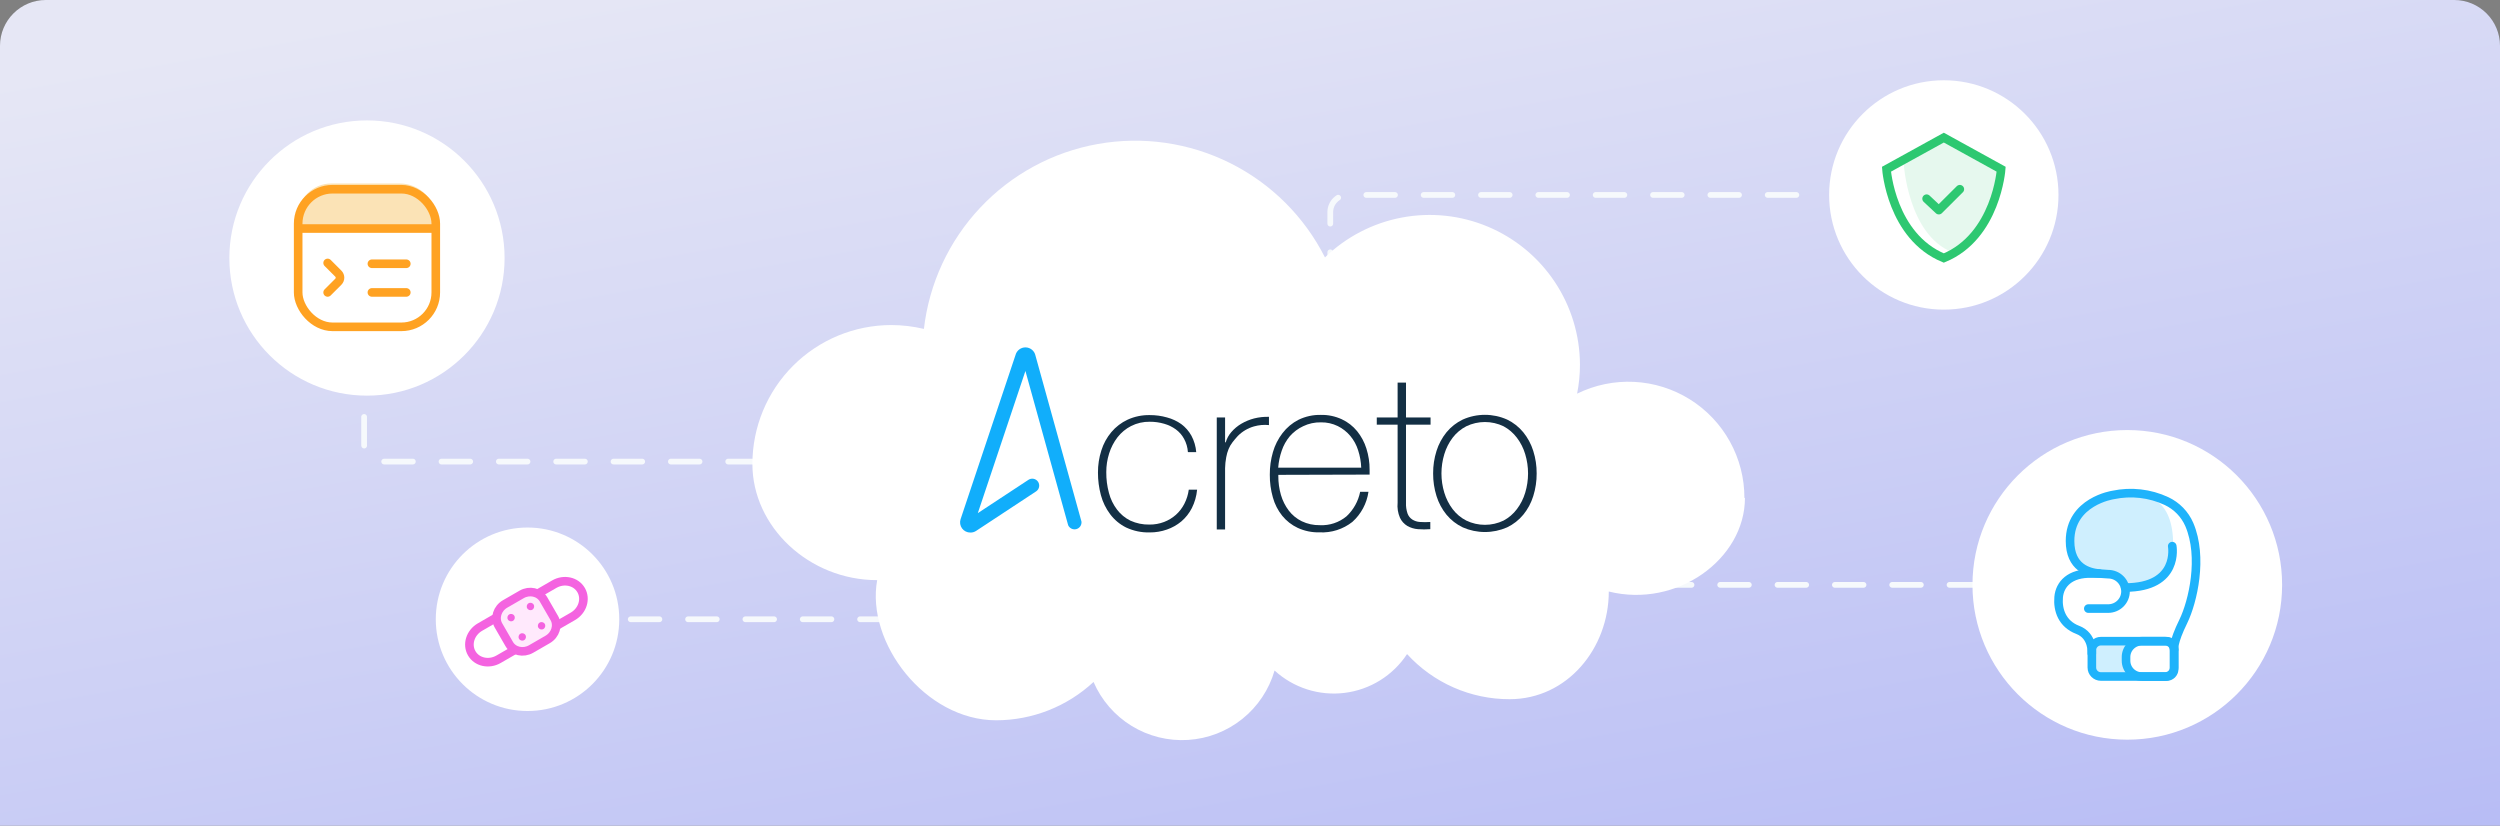
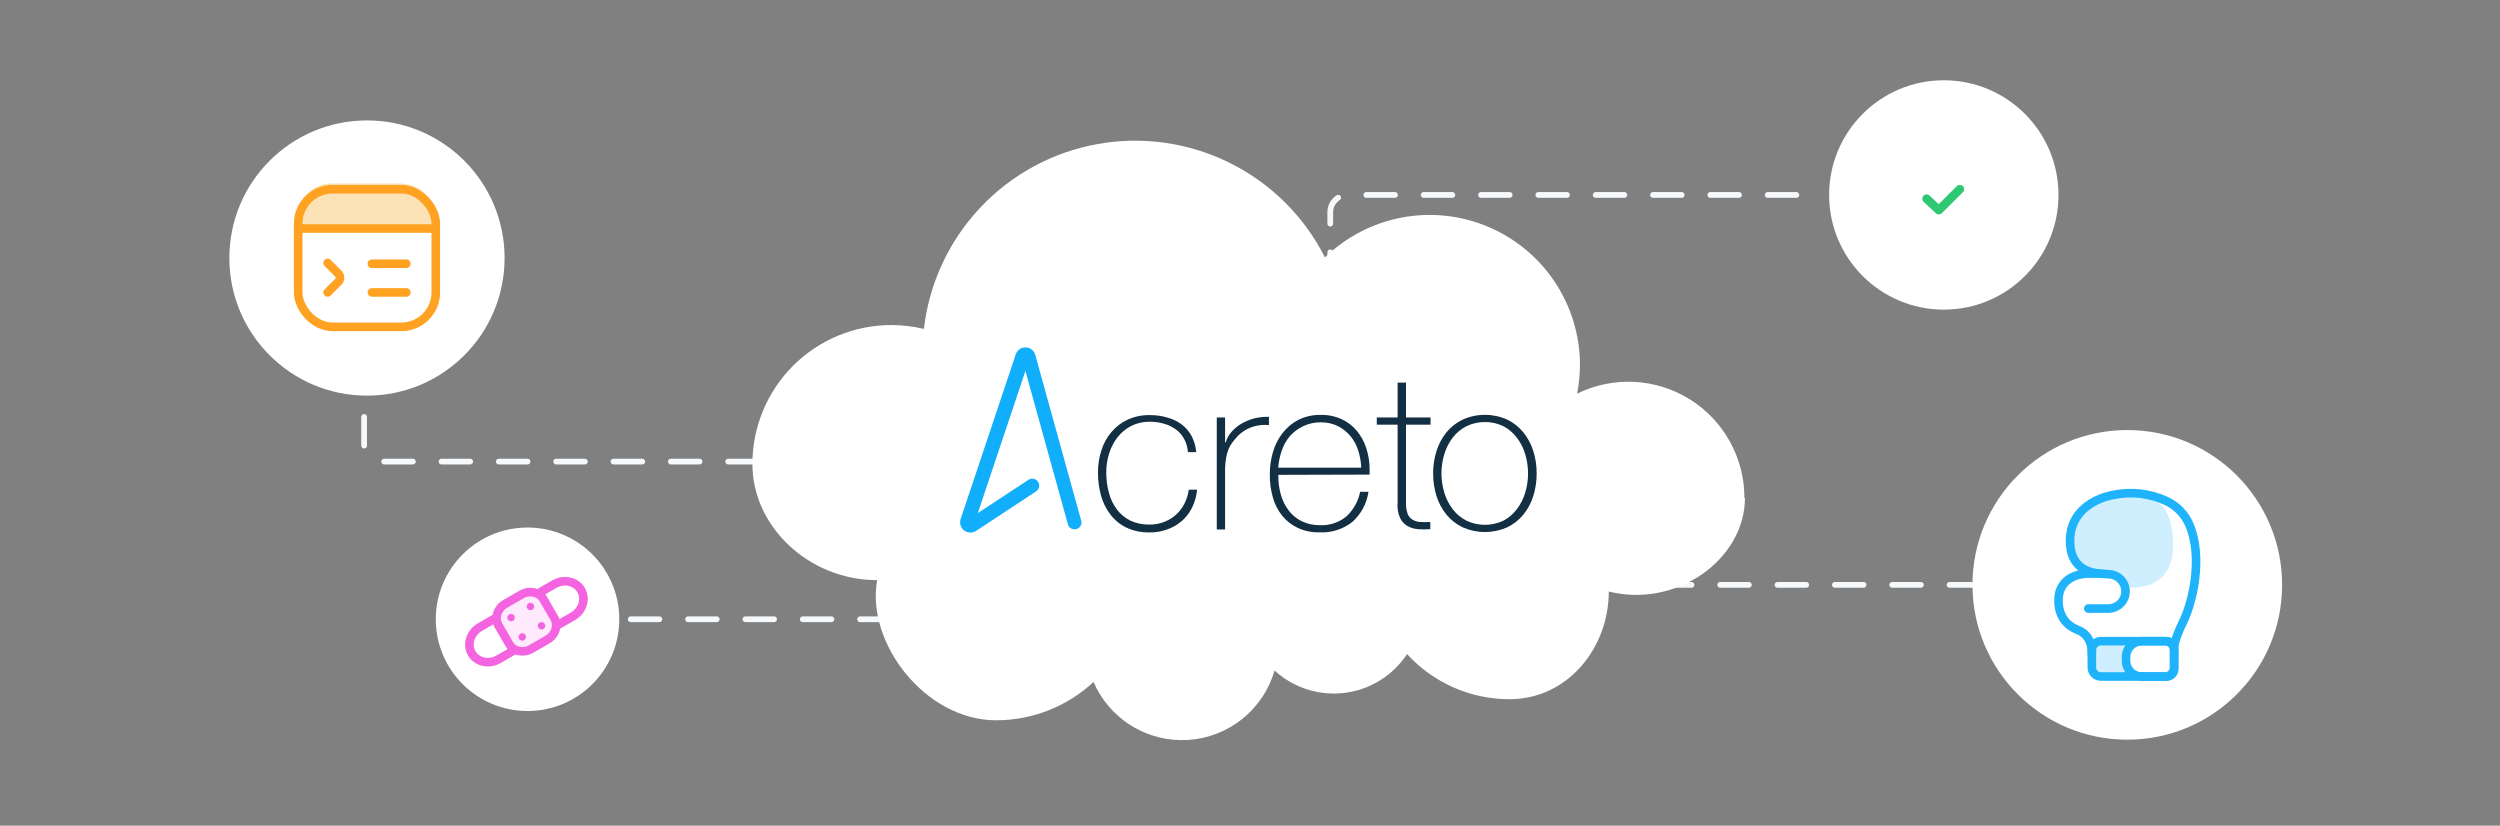
<svg xmlns="http://www.w3.org/2000/svg" width="436" height="144" viewBox="0 0 436 144" fill="none">
  <rect x="0" y="0" width="436" height="144" fill="#808080" stroke="none" />
-   <path d="M0 8C0 3.582 3.582 0 8 0H428C432.418 0 436 3.582 436 8V144H0V8Z" fill="url(#paint0_linear_2071_17594)" />
  <circle cx="92" cy="108" r="16" fill="white" />
  <path d="M155 108H108" stroke="#F6F9FC" stroke-linecap="round" stroke-dasharray="5 5" />
  <path d="M96.667 101.879L83.711 109.36C82.02 110.336 81.374 112.384 82.269 113.934C83.163 115.484 85.26 115.949 86.951 114.972L99.908 107.492C101.599 106.515 102.245 104.467 101.35 102.917C100.456 101.367 98.359 100.903 96.667 101.879Z" stroke="#F463E0" stroke-width="1.5" stroke-linecap="round" stroke-linejoin="round" />
  <path d="M90.971 103.666L88.09 105.329C86.716 106.122 86.196 107.795 86.928 109.064L88.811 112.325C89.544 113.594 91.252 113.98 92.626 113.186L95.507 111.523C96.881 110.73 97.401 109.058 96.668 107.788L94.786 104.527C94.053 103.258 92.345 102.872 90.971 103.666Z" fill="#FFE9FC" stroke="#F463E0" stroke-width="1.5" stroke-miterlimit="10" />
  <path d="M89.459 108.276C89.769 108.097 89.875 107.701 89.697 107.391C89.517 107.081 89.121 106.975 88.811 107.154C88.501 107.332 88.395 107.729 88.574 108.039C88.753 108.349 89.149 108.455 89.459 108.276Z" fill="#F463E0" />
  <path d="M92.834 106.332C93.144 106.153 93.25 105.756 93.072 105.446C92.892 105.136 92.496 105.03 92.186 105.209C91.876 105.388 91.77 105.784 91.949 106.094C92.128 106.404 92.524 106.511 92.834 106.332Z" fill="#F463E0" />
  <path d="M91.405 111.643C91.715 111.464 91.821 111.068 91.642 110.758C91.463 110.448 91.067 110.342 90.757 110.521C90.447 110.7 90.34 111.096 90.519 111.406C90.698 111.716 91.095 111.822 91.405 111.643Z" fill="#F463E0" />
  <path d="M94.772 109.699C95.082 109.52 95.188 109.124 95.009 108.814C94.83 108.504 94.434 108.397 94.124 108.576C93.814 108.755 93.708 109.152 93.886 109.462C94.066 109.772 94.462 109.878 94.772 109.699Z" fill="#F463E0" />
  <path d="M232 49V37C232 35.343 233.343 34 235 34H318" stroke="#F6F9FC" stroke-linecap="round" stroke-dasharray="5 5" />
  <circle cx="339" cy="34" r="20" fill="white" />
-   <path d="M340.5 44C332.716 40.926 332 28.477 332 28.477L339.5 24L349 29.424C349 29.424 348.284 40.926 340.5 44Z" fill="#E6F8EE" />
-   <path d="M339 45C329.843 41.215 329 29.513 329 29.513L339 24L349 29.513C349 29.513 348.157 41.215 339 45Z" stroke="#2DC871" stroke-width="1.5" />
  <path d="M336 34.653L338.131 36.648L341.794 33" stroke="#2DC871" stroke-width="1.5" stroke-linecap="round" stroke-linejoin="round" />
  <path d="M280 102L344 102" stroke="#F6F9FC" stroke-linecap="round" stroke-dasharray="5 5" />
  <circle cx="371" cy="102" r="27" fill="white" />
  <rect x="365" y="112" width="6" height="6" fill="#CFEFFE" />
  <path d="M377.588 111.82H366.399C365.527 111.82 364.82 112.519 364.82 113.381V116.421C364.82 117.283 365.527 117.982 366.399 117.982H377.588C378.459 117.982 379.166 117.283 379.166 116.421V113.381C379.166 112.519 378.459 111.82 377.588 111.82Z" stroke="#1FB3FB" stroke-width="1.5" stroke-miterlimit="10" stroke-linecap="round" />
  <path d="M373.61 111.82H377.854C378.198 111.819 378.528 111.953 378.774 112.19C379.019 112.428 379.161 112.752 379.168 113.092V116.7C379.168 117.045 379.03 117.375 378.783 117.619C378.537 117.863 378.202 117.999 377.854 117.999H373.61C373.24 118.004 372.872 117.936 372.528 117.799C372.185 117.662 371.872 117.458 371.609 117.201C371.345 116.943 371.137 116.636 370.995 116.297C370.853 115.959 370.78 115.596 370.781 115.23V114.589C370.78 114.223 370.853 113.86 370.995 113.522C371.137 113.183 371.345 112.876 371.609 112.618C371.872 112.361 372.185 112.157 372.528 112.02C372.872 111.883 373.24 111.815 373.61 111.82V111.82Z" stroke="#1FB3FB" stroke-width="1.5" stroke-miterlimit="10" stroke-linecap="round" />
  <path d="M371.525 102.5C378 102.5 379 98.019 379 95C379 87 374.503 86 371.003 86C360.503 86.5 360.996 93.5 360.996 95.5C360.996 97.5 364.525 100.5 367.525 100.5C369.925 100.5 371.191 101.833 371.525 102.5Z" fill="#CFEFFE" />
  <path d="M379.167 113.272C379.167 113.272 378.884 112.19 380.792 108.319C382.434 104.927 384.25 97.177 381.814 91.476C381.037 89.681 379.626 88.228 377.844 87.389C374.938 86.029 371.66 85.654 368.517 86.324C368.517 86.324 361.016 87.434 361.016 94.345C361.016 98.982 364.219 99.848 366.117 100.028L367.659 100.137C368.463 100.137 369.234 100.452 369.802 101.014C370.37 101.576 370.689 102.337 370.689 103.132C370.69 103.526 370.613 103.916 370.461 104.281C370.309 104.645 370.086 104.977 369.805 105.256C369.523 105.535 369.189 105.756 368.821 105.907C368.453 106.058 368.058 106.136 367.659 106.136H364.201" stroke="#1FB3FB" stroke-width="1.5" stroke-miterlimit="10" stroke-linecap="round" />
-   <path d="M378.838 95.246C378.838 95.246 380.162 102.464 370.625 102.464" stroke="#1FB3FB" stroke-width="1.5" stroke-miterlimit="10" stroke-linecap="round" />
  <path d="M364.813 113.949C364.813 113.949 365.077 110.89 362.358 109.853C359.638 108.815 358.835 106.398 359.027 104.151C359.219 101.905 360.971 99.902 364.813 100.028H366.118" stroke="#1FB3FB" stroke-width="1.5" stroke-miterlimit="10" stroke-linecap="round" />
  <path d="M132 80.5H66.5C64.843 80.5 63.5 79.157 63.5 77.5V68.5" stroke="#F6F9FC" stroke-linecap="round" stroke-dasharray="5 5" />
  <circle cx="64" cy="45" r="24" fill="white" />
  <path d="M52 37.744C52 34.572 54.572 32 57.744 32H69.725C73.191 32 76 34.809 76 38.275V38.275C76 39.227 75.228 40 74.275 40H54.256C53.01 40 52 38.99 52 37.744V37.744Z" fill="#FBE3B6" />
  <rect x="52" y="33" width="24" height="24" rx="6" stroke="#FFA222" stroke-width="1.5" />
  <path d="M52 39.857H76" stroke="#FFA222" stroke-width="1.5" />
  <path d="M57.139 45.857L59.004 47.722C59.394 48.112 59.394 48.745 59.004 49.136L57.139 51" stroke="#FFA222" stroke-width="1.5" stroke-linecap="round" />
  <path d="M64.859 51H70.859" stroke="#FFA222" stroke-width="1.5" stroke-linecap="round" />
  <path d="M64.859 46H70.859" stroke="#FFA222" stroke-width="1.5" stroke-linecap="round" />
  <path d="M304.225 86.842C304.232 83.401 303.36 80.015 301.692 77.004C300.025 73.994 297.617 71.458 294.695 69.638C291.774 67.817 288.437 66.771 284.998 66.599C281.56 66.427 278.135 67.135 275.046 68.655C275.378 66.992 275.545 65.301 275.545 63.606C275.531 58.463 274.002 53.439 271.149 49.159C268.297 44.879 264.247 41.532 259.505 39.537C254.763 37.542 249.539 36.987 244.483 37.94C239.428 38.893 234.764 41.312 231.075 44.896C227.479 37.779 221.682 32.01 214.546 28.446C207.41 24.882 199.315 23.713 191.462 25.113C183.608 26.512 176.416 30.406 170.952 36.215C165.488 42.025 162.043 49.44 161.129 57.362C159.265 56.918 157.356 56.692 155.44 56.688C149.015 56.691 142.854 59.245 138.312 63.787C133.77 68.329 131.219 74.489 131.219 80.911C131.219 91.891 141.111 101.176 152.978 101.176C151.004 112.063 161.327 125.619 173.75 125.619C180.045 125.606 186.103 123.218 190.714 118.934C192.086 122.112 194.406 124.789 197.357 126.599C200.308 128.409 203.747 129.263 207.203 129.044C210.658 128.826 213.962 127.545 216.662 125.378C219.361 123.211 221.325 120.263 222.285 116.938C223.917 118.433 225.855 119.556 227.964 120.23C230.073 120.903 232.303 121.111 234.5 120.838C236.698 120.565 238.809 119.819 240.69 118.651C242.57 117.482 244.174 115.92 245.391 114.071C247.66 116.555 250.422 118.538 253.501 119.893C256.58 121.248 259.908 121.945 263.273 121.94C273.351 121.94 280.573 113.05 280.573 103.161C292.451 106.121 304.318 97.497 304.318 86.842" fill="white" />
  <path d="M207.171 78.846C207.118 78.032 206.888 77.24 206.498 76.524C206.148 75.881 205.66 75.322 205.07 74.888C204.452 74.441 203.76 74.106 203.026 73.901C202.211 73.665 201.367 73.547 200.518 73.553C199.39 73.534 198.275 73.789 197.267 74.296C196.339 74.772 195.527 75.446 194.887 76.269C194.242 77.113 193.751 78.064 193.435 79.078C193.101 80.129 192.933 81.225 192.936 82.328C192.923 83.558 193.079 84.784 193.401 85.972C193.675 87.027 194.156 88.018 194.817 88.885C195.432 89.695 196.227 90.351 197.139 90.8C198.184 91.277 199.323 91.511 200.472 91.485C201.34 91.494 202.203 91.34 203.015 91.032C203.773 90.742 204.473 90.317 205.081 89.779C205.688 89.233 206.188 88.58 206.556 87.852C206.948 87.085 207.207 86.257 207.322 85.403H208.774C208.671 86.523 208.36 87.613 207.856 88.618C207.403 89.505 206.78 90.293 206.022 90.94C205.275 91.56 204.421 92.04 203.502 92.356C202.544 92.692 201.534 92.861 200.518 92.855C199.096 92.893 197.684 92.599 196.396 91.996C195.298 91.451 194.344 90.656 193.61 89.674C192.864 88.681 192.316 87.554 191.996 86.355C191.653 85.072 191.481 83.749 191.485 82.42C191.476 81.109 191.676 79.804 192.077 78.555C192.441 77.387 193.033 76.302 193.819 75.364C194.592 74.442 195.56 73.701 196.652 73.193C197.864 72.64 199.186 72.366 200.518 72.392C201.531 72.387 202.539 72.523 203.514 72.799C204.408 73.034 205.254 73.427 206.01 73.959C206.74 74.503 207.346 75.195 207.787 75.99C208.259 76.879 208.544 77.854 208.623 78.857L207.171 78.846Z" fill="#132F44" />
  <path d="M213.655 77.14H213.771C213.959 76.479 214.293 75.869 214.746 75.353C215.237 74.783 215.818 74.297 216.464 73.913C217.171 73.496 217.934 73.179 218.729 72.973C219.571 72.762 220.438 72.669 221.306 72.695V74.134C220.429 74.045 219.542 74.124 218.694 74.366C217.624 74.67 216.652 75.246 215.872 76.037C215.524 76.42 215.21 76.78 214.943 77.14C214.668 77.495 214.442 77.886 214.27 78.301C214.079 78.768 213.939 79.254 213.852 79.751C213.734 80.379 213.668 81.016 213.655 81.655V92.333H212.203V72.811H213.655V77.14Z" fill="#132F44" />
  <path d="M222.94 82.815V83.047C222.935 84.15 223.088 85.249 223.393 86.309C223.678 87.298 224.143 88.226 224.763 89.048C225.362 89.835 226.138 90.471 227.027 90.905C228.012 91.377 229.093 91.612 230.185 91.59C231.872 91.676 233.53 91.125 234.83 90.046C236.05 88.906 236.882 87.412 237.21 85.775H238.661C238.37 87.799 237.376 89.656 235.852 91.021C234.231 92.299 232.201 92.947 230.139 92.843C228.827 92.877 227.524 92.611 226.33 92.066C225.276 91.572 224.347 90.846 223.613 89.942C222.859 89 222.306 87.913 221.988 86.75C221.621 85.459 221.442 84.122 221.454 82.78C221.445 81.449 221.628 80.124 221.999 78.846C222.343 77.648 222.91 76.525 223.671 75.538C224.412 74.567 225.36 73.774 226.446 73.217C227.663 72.621 229.005 72.326 230.359 72.358C231.621 72.332 232.872 72.594 234.017 73.124C235.048 73.603 235.957 74.31 236.676 75.19C237.406 76.091 237.958 77.123 238.302 78.231C238.68 79.428 238.868 80.677 238.859 81.933C238.859 82.061 238.859 82.212 238.859 82.374C238.859 82.537 238.859 82.664 238.859 82.769L222.94 82.815ZM237.396 81.562C237.358 80.536 237.178 79.52 236.862 78.544C236.579 77.627 236.117 76.775 235.503 76.037C234.899 75.315 234.152 74.726 233.309 74.308C232.398 73.863 231.396 73.641 230.383 73.658C229.307 73.632 228.24 73.863 227.271 74.331C226.384 74.743 225.593 75.337 224.949 76.072C224.322 76.819 223.842 77.677 223.532 78.602C223.201 79.558 222.994 80.553 222.917 81.562H237.396Z" fill="#132F44" />
  <path d="M249.491 74.064H245.207V87.69C245.179 88.324 245.269 88.958 245.474 89.558C245.63 89.986 245.918 90.352 246.298 90.603C246.7 90.857 247.159 91.005 247.633 91.032C248.236 91.075 248.842 91.075 249.445 91.032V92.286C248.726 92.344 248.004 92.344 247.285 92.286C246.631 92.238 245.996 92.044 245.427 91.717C244.869 91.379 244.424 90.882 244.15 90.29C243.794 89.464 243.655 88.561 243.744 87.667V74.064H240.109V72.81H243.744V66.728H245.207V72.81H249.491V74.064Z" fill="#132F44" />
  <path d="M249.938 82.572C249.928 81.237 250.128 79.909 250.53 78.637C250.901 77.454 251.492 76.351 252.272 75.387C253.043 74.451 254.01 73.694 255.105 73.17C256.321 72.627 257.639 72.346 258.971 72.346C260.304 72.346 261.621 72.627 262.838 73.17C263.929 73.694 264.892 74.451 265.659 75.387C266.44 76.351 267.03 77.454 267.401 78.637C267.803 79.909 268.003 81.237 267.993 82.572C268.001 83.91 267.801 85.241 267.401 86.518C267.035 87.703 266.444 88.807 265.659 89.767C264.891 90.7 263.928 91.453 262.838 91.973C261.619 92.509 260.303 92.785 258.971 92.785C257.64 92.785 256.323 92.509 255.105 91.973C254.011 91.453 253.044 90.7 252.272 89.767C251.487 88.807 250.896 87.703 250.53 86.518C250.13 85.241 249.93 83.91 249.938 82.572ZM251.389 82.572C251.389 83.708 251.557 84.838 251.888 85.926C252.199 86.96 252.69 87.93 253.34 88.793C253.973 89.629 254.787 90.311 255.72 90.789C256.734 91.277 257.846 91.531 258.971 91.531C260.097 91.531 261.208 91.277 262.222 90.789C263.134 90.302 263.927 89.621 264.545 88.793C265.198 87.933 265.69 86.961 265.996 85.926C266.659 83.735 266.659 81.397 265.996 79.206C265.69 78.17 265.198 77.198 264.545 76.339C263.924 75.514 263.131 74.833 262.222 74.343C261.208 73.854 260.097 73.6 258.971 73.6C257.846 73.6 256.734 73.854 255.72 74.343C254.789 74.824 253.976 75.506 253.34 76.339C252.69 77.201 252.199 78.172 251.888 79.206C251.558 80.297 251.389 81.431 251.389 82.572Z" fill="#132F44" />
  <path d="M169.23 92.878C168.949 92.88 168.671 92.816 168.419 92.69C168.167 92.564 167.949 92.38 167.783 92.154C167.616 91.927 167.505 91.664 167.46 91.386C167.415 91.108 167.437 90.824 167.523 90.556L177.103 61.923C177.204 61.532 177.435 61.187 177.758 60.943C178.081 60.7 178.477 60.574 178.881 60.585C179.285 60.595 179.674 60.743 179.984 61.003C180.293 61.263 180.506 61.62 180.586 62.016L188.609 90.963C188.642 91.251 188.57 91.541 188.407 91.782C188.244 92.022 188.001 92.196 187.721 92.273C187.441 92.35 187.143 92.325 186.88 92.201C186.617 92.078 186.407 91.865 186.287 91.601L178.833 64.697L170.531 89.489L179.355 83.685C179.622 83.507 179.948 83.441 180.263 83.503C180.577 83.565 180.854 83.75 181.033 84.016C181.212 84.282 181.277 84.609 181.215 84.923C181.153 85.238 180.968 85.515 180.702 85.693L170.252 92.576C169.961 92.775 169.617 92.88 169.265 92.878" fill="#11AEFB" />
  <defs>
    <linearGradient id="paint0_linear_2071_17594" x1="0" y1="0" x2="39.419" y2="222.23" gradientUnits="userSpaceOnUse">
      <stop offset="0.061" stop-color="#E6E7F5" />
      <stop offset="1" stop-color="#B6BBF5" />
    </linearGradient>
  </defs>
</svg>